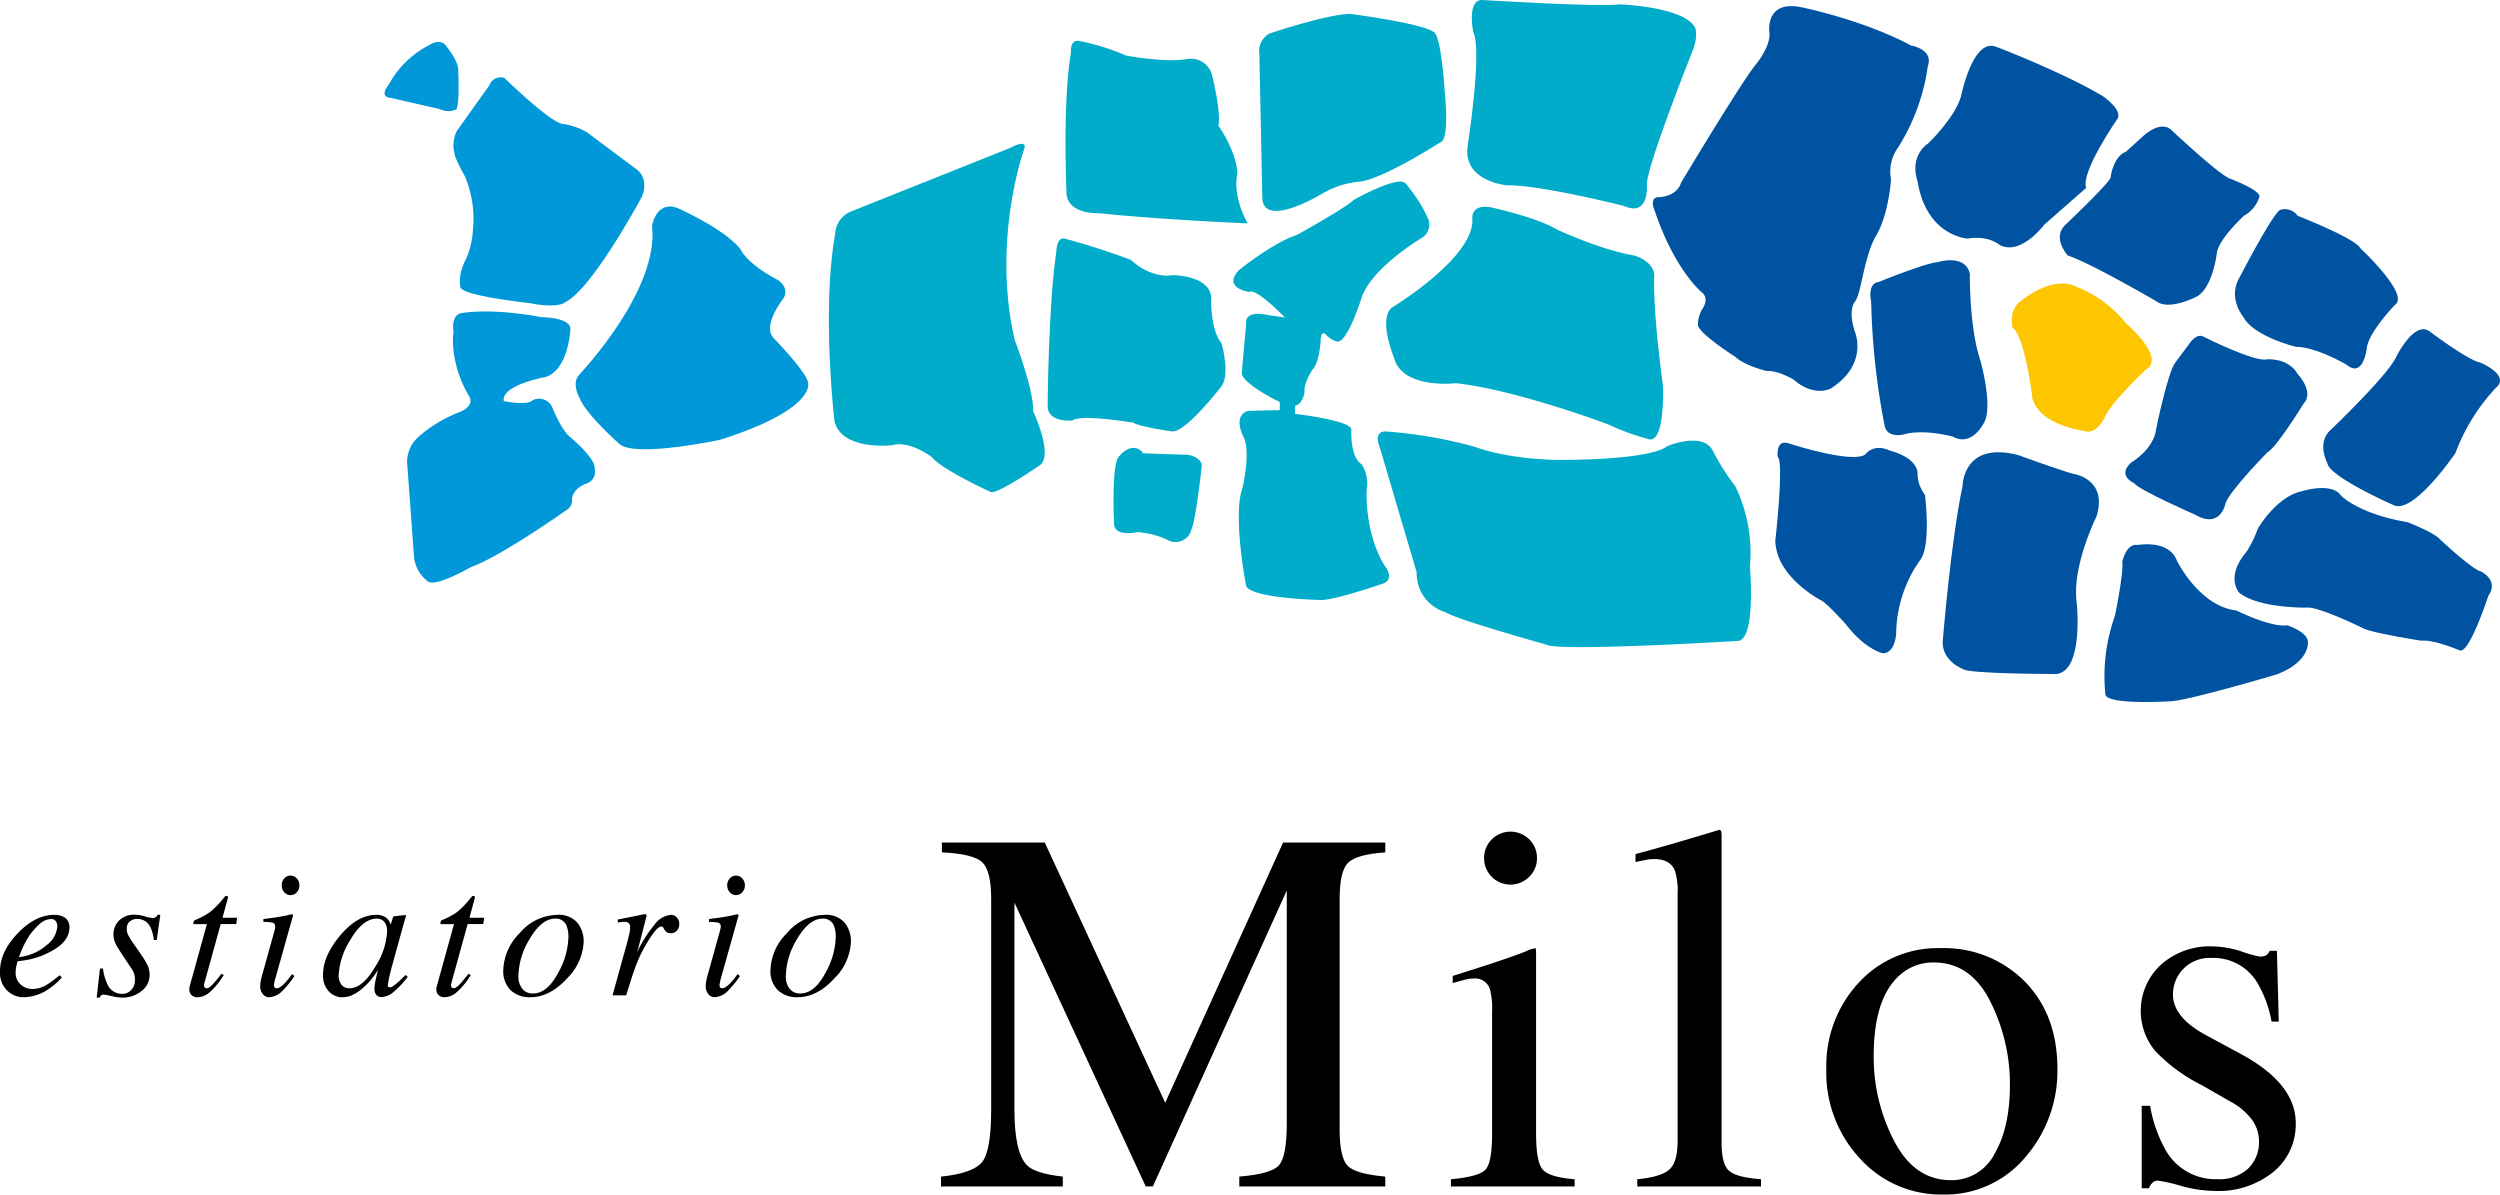
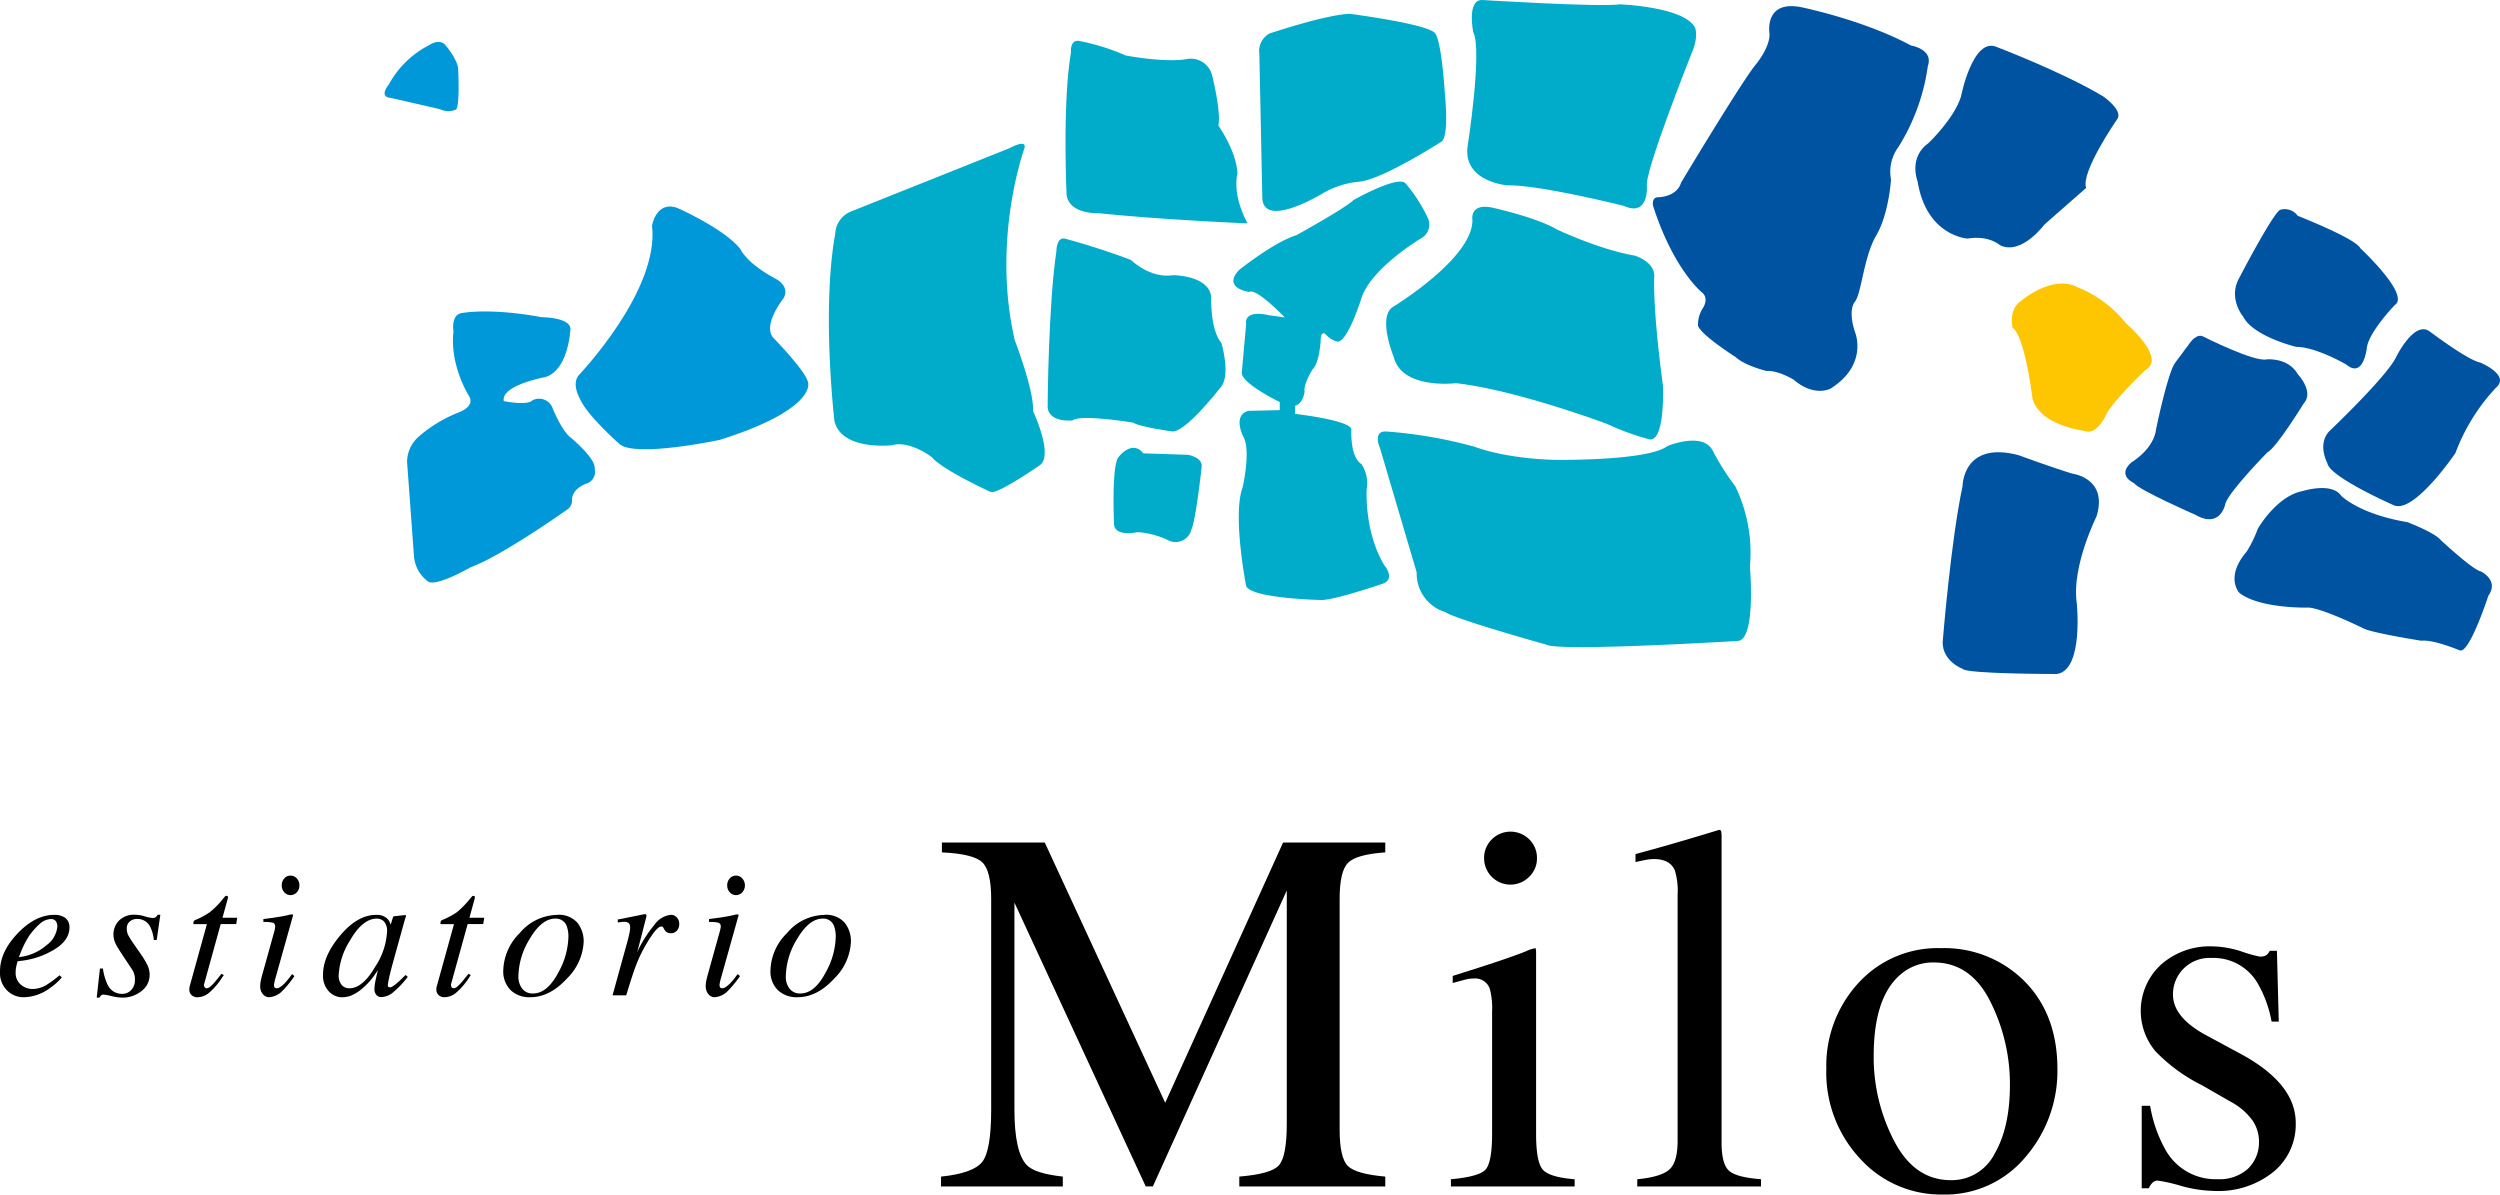
<svg xmlns="http://www.w3.org/2000/svg" width="430.343" height="205.623" viewBox="0 0 430.343 205.623">
  <g id="milos-logo-color" transform="translate(-54.37 -53.881)">
    <path id="Path_41" data-name="Path 41" d="M130.359,71.672s-2.03,0-.256-2.295a16.441,16.441,0,0,1,6.929-6.761s1.854-1.306,2.877.071c0,0,2.189,2.577,2.136,4.219,0,0,.309,6.214-.38,6.788a3.3,3.3,0,0,1-2.78-.071Z" transform="translate(-8.801 -0.959)" fill="#0098d8" />
-     <path id="Path_42" data-name="Path 42" d="M143,82.1a5.537,5.537,0,0,1,.371-3.893l5.6-7.856a2.073,2.073,0,0,1,2.569-1.306s7.741,7.529,9.992,7.917a11.441,11.441,0,0,1,4.334,1.509s7.865,5.9,8.3,6.205c0,0,2.445,1.386,1.068,4.846,0,0-8.553,15.9-13.125,18.086,0,0-1.006,1.253-6.293.2,0,0-11.739-1.262-11.81-2.754,0,0-.556-1.827.874-4.652a13.885,13.885,0,0,0,1.262-5.093,18.616,18.616,0,0,0-1.395-9.356C144.743,85.928,142.924,82.654,143,82.1Z" transform="translate(-10.377 -1.764)" fill="#0098d8" />
    <path id="Path_43" data-name="Path 43" d="M179.783,97.443s.688-4.272,4.272-3.08c0,0,8.041,3.513,10.936,7.105,0,0,.936,2.445,6.346,5.278,0,0,2.136,1.192,1.13,3.133,0,0-3.645,4.528-1.889,6.788,0,0,6.355,6.479,6.09,8.094,0,0,.944,4.466-15.2,9.559,0,0-14.7,3.142-17.327.688,0,0-5.667-4.961-6.849-7.909,0,0-1.386-2.392-.124-3.9C167.152,123.19,181.1,108.67,179.783,97.443Z" transform="translate(-13.174 -4.726)" fill="#0098d8" />
    <path id="Path_44" data-name="Path 44" d="M141.748,118.062s-.556-3.089,1.695-3.2c0,0,4.7-.883,13.5.75,0,0,5.464,0,4.9,2.392,0,0-.371,6.717-4.272,7.909,0,0-7.67,1.386-7.167,4.14,0,0,4.025.821,4.9-.115a2.479,2.479,0,0,1,3.451,1.192s1.386,3.575,2.957,5.022c0,0,4.643,3.769,4.343,5.6a2.1,2.1,0,0,1-1.262,2.445s-2.816.812-2.639,3.142a1.94,1.94,0,0,1-1,1.5s-11.254,7.97-16.462,9.815c0,0-6.17,3.575-7.414,2.383a5.986,5.986,0,0,1-2.33-4.272l-1.192-16.276a5.843,5.843,0,0,1,1.889-4.219,23.494,23.494,0,0,1,6.849-4.21s3.142-1.015,1.889-2.948C144.387,129.122,141.06,123.888,141.748,118.062Z" transform="translate(-9.316 -7.127)" fill="#0098d8" />
    <path id="Path_45" data-name="Path 45" d="M217.114,97.385a4.324,4.324,0,0,1,2.639-3.778l27.38-10.936s3.142-1.756,2.516.132c0,0-5.649,15.588-1.633,32.923,0,0,3.389,8.8,3.133,12.181,0,0,3.531,7.423,1.262,9.294,0,0-7.414,5.155-8.544,4.652,0,0-8.288-3.76-10.168-6.02,0,0-3.778-2.9-6.8-2.021,0,0-8.677,1.006-9.921-4.148C216.991,129.673,214.722,110.7,217.114,97.385Z" transform="translate(-18.968 -3.291)" fill="#00acc9" />
    <path id="Path_46" data-name="Path 46" d="M263.106,63.87s-.238-2.26,1.395-2.012a38.788,38.788,0,0,1,8.032,2.507s6.54,1.262,10.433.636a3.767,3.767,0,0,1,4.4,2.63s1.633,6.408,1.112,8.8c0,0,3.151,4.4,3.284,8.3,0,0-1.024,3.389,1.748,8.535,0,0-14.82-.618-25.632-1.756,0,0-5.022.265-5.525-3.133C262.364,88.364,261.605,72.661,263.106,63.87Z" transform="translate(-24.383 -0.934)" fill="#00acc9" />
    <path id="Path_47" data-name="Path 47" d="M260.189,102.561s0-2.507,1.5-2.136c0,0,5.287,1.377,11.324,3.654,0,0,3.266,3.266,7.282,2.63,0,0,6.029,0,6.54,3.645,0,0-.247,5.658,1.765,8.041,0,0,1.748,5.773-.265,7.776,0,0-6.037,7.794-8.288,7.423,0,0-5.525-.75-6.655-1.509,0,0-9.056-1.509-10.433-.371,0,0-4.519.5-4.272-2.772C258.68,128.953,258.812,111.741,260.189,102.561Z" transform="translate(-23.974 -5.457)" fill="#00acc9" />
    <path id="Path_48" data-name="Path 48" d="M272.51,142.668s2.26-2.886,4.148-.5l7.661.247s2.507.388,2.392,2.012c0,0-1.006,9.294-1.757,10.795a2.818,2.818,0,0,1-3.778,2.021,14.093,14.093,0,0,0-5.534-1.509s-3.91.883-4.025-1.386C271.628,154.354,271.116,143.8,272.51,142.668Z" transform="translate(-25.482 -10.249)" fill="#00acc9" />
    <path id="Path_49" data-name="Path 49" d="M299.966,63.491a3.427,3.427,0,0,1,1.748-3.522s9.674-3.266,13.831-3.389c0,0,13.7,1.765,14.7,3.389,0,0,1.024.883,1.642,10.186,0,0,.883,8.032-.75,8.535,0,0-10.177,6.532-14.078,6.788a15.411,15.411,0,0,0-6.408,2.136s-10.177,6.152-10.177.5Z" transform="translate(-28.815 -0.317)" fill="#00acc9" />
    <path id="Path_50" data-name="Path 50" d="M297.62,108.294s-4.652-.636-1.765-3.751c0,0,5.914-4.775,9.93-6.037,0,0,8.421-4.652,9.806-6.037,0,0,7.538-4.263,8.924-2.9a26.829,26.829,0,0,1,3.893,6.046,2.709,2.709,0,0,1-.883,3.257s-8.791,5.146-10.557,10.433c0,0-2.383,7.67-4.149,7.538a3.865,3.865,0,0,1-2.021-1.253s-.874-.883-.874,1.253c0,0-.256,3.769-1.377,4.766,0,0-1.624,2.524-1.386,3.893,0,0-.247,2.03-1.633,2.392v1.386s9.921,1.139,9.683,2.763c0,0-.256,4.66,1.757,5.9a6.06,6.06,0,0,1,.891,4.281s-.5,7.167,3,13.063c0,0,2.136,2.507-.38,3.275,0,0-8.412,2.877-10.565,2.754,0,0-11.8-.247-12.807-2.383,0,0-2.392-12.2-.618-16.965,0,0,1.5-6.408.106-8.809,0,0-1.88-3.637.891-4.4l5.4-.124v-1.395s-6.788-3.266-6.532-5.146l.75-8.288s-.618-2.507,3.9-1.509l2.754.38C303.772,112.708,298.873,107.544,297.62,108.294Z" transform="translate(-28.225 -4.156)" fill="#00acc9" />
    <path id="Path_51" data-name="Path 51" d="M341.542,59.405s-1.13-5.525,1.492-5.525c0,0,20.239,1.253,23.752.75,0,0,11.069.388,12.949,4.016,0,0,.627,1.518-.5,4.157,0,0-8.279,20.734-7.794,23.117,0,0,.38,5.393-4.016,3.389,0,0-14.582-3.663-20.107-3.531,0,0-7.4-.618-6.77-6.523C340.545,79.274,343.167,62.557,341.542,59.405Z" transform="translate(-33.575 0)" fill="#00acc9" />
    <path id="Path_52" data-name="Path 52" d="M339.546,96.443s-.494-2.763,3.151-2.145c0,0,7.679,1.642,11.316,3.778,0,0,7.414,3.522,13.452,4.528,0,0,3.389.989,3.389,3.513,0,0-.38,4.9,1.5,18.96,0,0,.38,9.436-2.268,9.18a42.058,42.058,0,0,1-7.282-2.639s-15.694-5.9-26.109-7.044c0,0-9.312,1.147-10.689-4.519,0,0-2.763-6.655-.256-8.535C325.741,111.519,339.687,103.1,339.546,96.443Z" transform="translate(-31.72 -4.732)" fill="#00acc9" />
    <path id="Path_53" data-name="Path 53" d="M323.414,140.774s-1.253-2.754,1.006-2.754a79.212,79.212,0,0,1,15.323,2.639s4.908,2,13.717,2.251c0,0,16.073.247,19.463-2.374,0,0,6.02-2.524,7.785.75a40.08,40.08,0,0,0,3.893,6.161,26.19,26.19,0,0,1,2.524,13.822s1.121,12.816-2.154,12.816c0,0-30.893,1.889-32.923.627,0,0-15.561-4.343-17.344-5.587a6.944,6.944,0,0,1-4.943-6.849Z" transform="translate(-31.529 -9.873)" fill="#00acc9" />
    <path id="Path_54" data-name="Path 54" d="M376.763,89.5s-.371-1.527.892-1.527c0,0,3.16,0,3.919-2.524,0,0,10.654-17.768,12.94-20.425,0,0,2.4-2.913,2.277-5.208,0,0-1.006-5.826,5.455-4.555,0,0,10.654,2.154,18.9,6.593,0,0,3.928.636,2.9,3.548a35.48,35.48,0,0,1-5.075,13.946,7.115,7.115,0,0,0-1.262,5.578s-.362,5.781-2.445,9.444a.427.427,0,0,1-.106.185c-2.154,3.681-2.533,10.009-3.663,11.4,0,0-1.271,1.271,0,5.19,0,0,2.41,5.6-4.193,9.771,0,0-2.78,1.527-6.337-1.527,0,0-2.648-1.642-4.7-1.509,0,0-3.681-.883-5.314-2.4,0,0-6.585-4.193-6.479-5.587a5.4,5.4,0,0,1,.9-2.913s1.006-1.527-.124-2.551C385.263,104.465,380.312,100.546,376.763,89.5Z" transform="translate(-37.824 -0.141)" fill="#0053a1" />
-     <path id="Path_55" data-name="Path 55" d="M400.995,142.62s-.38-3.054,1.9-2.286c0,0,10.91,3.557,13.178,1.9,0,0,1.4-2.021,4.3-.627,0,0,4.449,1,4.7,3.8a6.125,6.125,0,0,0,1.28,3.787s1.139,8.88-.883,11.3a22.32,22.32,0,0,0-4.069,12.3s0,3.548-2.277,3.681c0,0-3.045-.636-6.346-4.952,0,0-3.292-3.681-4.307-4.175,0,0-7.732-3.937-7.882-10.265C400.589,157.078,402.133,143.511,400.995,142.62Z" transform="translate(-40.624 -10.13)" fill="#0053a1" />
    <path id="Path_56" data-name="Path 56" d="M436.655,147.914s0-7.856,9.621-5.34c0,0,5.852,2.163,9.25,3.178,0,0,6.232.75,4.193,7.361,0,0-4.3,8.632-3.416,14.838,0,0,1.262,11.651-3.425,12.3,0,0-15.72,0-16.223-.891,0,0-3.425-1.262-3.425-4.572C433.23,174.791,434.616,157.42,436.655,147.914Z" transform="translate(-44.456 -10.349)" fill="#0053a1" />
-     <path id="Path_57" data-name="Path 57" d="M419.272,111.807s-.759-3.169,1.271-3.425c0,0,8.12-3.292,10.142-3.416,0,0,4.81-1.527,5.57,2.021,0,0-.124,9.136,1.792,14.838,0,0,2.4,8.368.494,11.033,0,0-2.012,3.919-5.19,2.145,0,0-4.952-1.395-8.5-.38,0,0-2.922.759-3.292-1.633A124.621,124.621,0,0,1,419.272,111.807Z" transform="translate(-42.801 -5.956)" fill="#0053a1" />
    <path id="Path_58" data-name="Path 58" d="M428.28,86.112s-1.633-4.06,1.915-6.585c0,0,4.422-4.2,5.57-8.006,0,0,2.03-10.389,6.205-8.482,0,0,11.3,4.307,18.271,8.482,0,0,3.531,2.427,2.4,3.937,0,0-6.337,9.136-5.331,11.81l-7.2,6.32s-3.937,5.34-7.617,3.557c0,0-1.907-1.774-5.6-1.147C436.9,96,429.807,95.618,428.28,86.112Z" transform="translate(-43.831 -1.047)" fill="#0053a1" />
-     <path id="Path_59" data-name="Path 59" d="M457.457,100.769s-2.922-3.178-.247-5.455c0,0,7.353-6.973,7.609-7.988,0,0,.388-3.548,2.657-4.44L470.4,80.22s3.036-2.913,4.943-1.006c0,0,8.509,7.988,10.151,8.359,0,0,5.075,1.915,4.952,3.045a5.573,5.573,0,0,1-2.674,3.3s-4.546,4.175-4.687,6.593c0,0-.768,6.329-3.8,7.485,0,0-4.457,2.277-6.6.636C472.683,108.633,461.376,102.031,457.457,100.769Z" transform="translate(-47.137 -2.897)" fill="#0053a1" />
    <path id="Path_60" data-name="Path 60" d="M446.852,116.788s-.777-3.045,1.386-4.572c0,0,5.472-4.7,9.771-2.41a20.279,20.279,0,0,1,8.359,6.214s6.991,5.967,3.416,7.988c0,0-5.693,5.322-6.955,7.979,0,0-1.527,3.425-3.681,2.542,0,0-7.609-.891-8.88-5.578C450.268,128.96,449,118.315,446.852,116.788Z" transform="translate(-46.038 -6.489)" fill="#fdc600" />
    <path id="Path_61" data-name="Path 61" d="M470.36,144.737s-3.028-1.28-.5-3.548c0,0,3.937-2.277,4.307-5.843,0,0,2.03-9.886,3.31-11.4l2.542-3.416s1.13-1.659,2.286-1.015c0,0,8.747,4.431,10.892,3.91,0,0,3.681-.362,5.34,2.542,0,0,2.9,3.045,1.006,5.075,0,0-4.687,7.617-6.214,8.368,0,0-6.355,6.461-7.22,8.738,0,0-.768,4.572-5.208,2.03C480.89,150.183,471.119,145.875,470.36,144.737Z" transform="translate(-48.635 -7.684)" fill="#0053a1" />
-     <path id="Path_62" data-name="Path 62" d="M467.853,163.075s.635-3.3,2.674-2.922c0,0,5.314-1.006,6.717,2.666,0,0,3.8,7.847,10.257,8.606,0,0,5.834,2.939,8.747,2.551,0,0,3.7,1.139,3.557,3.045,0,0,.256,3.3-5.446,5.437,0,0-14.6,4.316-18,4.581,0,0-11.536.75-11.422-1.262a30.75,30.75,0,0,1,1.659-13.452C466.591,172.325,468.109,164.964,467.853,163.075Z" transform="translate(-48.159 -12.455)" fill="#0053a1" />
    <path id="Path_63" data-name="Path 63" d="M491.652,113.18s-2.683-3.169-.653-6.717c0,0,5.587-10.768,6.982-11.66a2.718,2.718,0,0,1,3.045,1.006s10.018,3.928,10.777,5.578c0,0,8.624,8,5.967,9.771,0,0-4.307,4.44-4.81,7.22,0,0-.521,5.578-3.557,3.045,0,0-5.2-3.045-8.615-3.045C500.77,118.379,493.418,116.614,491.652,113.18Z" transform="translate(-51.145 -4.787)" fill="#0053a1" />
    <path id="Path_64" data-name="Path 64" d="M494.158,156.069s3.178-5.57,7.609-6.461c0,0,5.075-1.633,6.726.759,0,0,3.045,3.169,11.413,4.563,0,0,4.669,1.783,5.7,3.045,0,0,5.57,5.208,6.973,5.446,0,0,3.16,1.527,1.262,4.184,0,0-3.3,10.151-4.943,9.391,0,0-4.563-1.915-6.593-1.651,0,0-8.756-1.386-10.018-2.154,0,0-6.726-3.3-9.268-3.548,0,0-8.491.247-12.039-2.542,0,0-2.533-2.666,1.262-7.105A20.979,20.979,0,0,0,494.158,156.069Z" transform="translate(-51.135 -11.169)" fill="#0053a1" />
    <path id="Path_65" data-name="Path 65" d="M508.175,141.163s-1.765-3.169.247-5.446c0,0,9.974-9.471,11.563-12.816,0,0,3.107-6.382,5.781-4.44,0,0,6.532,4.943,8.712,5.367,0,0,5.278,2.163,2.683,4.352a33.594,33.594,0,0,0-6.955,11.227s-7.211,10.636-10.654,8.959C519.561,148.374,508.519,143.511,508.175,141.163Z" transform="translate(-53.166 -7.535)" fill="#0053a1" />
    <g id="Group_7" data-name="Group 7" transform="translate(54.37 196.738)">
      <path id="Path_66" data-name="Path 66" d="M237.88,275.7c3.663-.371,6.037-1.218,7.079-2.507s1.562-4.29,1.562-9V227.9c0-3.222-.512-5.349-1.536-6.3-1.015-.98-3.328-1.545-6.947-1.712V218.19h17.706l20.734,44.8,20.292-44.8h17.591v1.695c-3.319.238-5.455.83-6.417,1.8s-1.439,3.036-1.439,6.214v39.72c0,3.266.485,5.358,1.439,6.276s3.1,1.509,6.417,1.8v1.7H289.233v-1.7c3.654-.3,5.931-.936,6.823-1.942s1.35-3.4,1.35-7.176V226.443L274.352,277.39h-1.227l-22.6-48.855v35.642q0,7.322,2.127,9.542c.927.971,2.992,1.624,6.2,1.977v1.7H237.889v-1.7Z" transform="translate(-75.903 -216.019)" />
      <path id="Path_67" data-name="Path 67" d="M337.32,275.905q4.674-.424,5.887-1.58c.812-.777,1.209-2.869,1.209-6.285V247.078a13.062,13.062,0,0,0-.388-3.937,2.66,2.66,0,0,0-2.772-1.792,5.79,5.79,0,0,0-.953.079c-.309.062-1.192.291-2.666.7v-1.218l1.907-.609q7.719-2.423,10.768-3.663a5.336,5.336,0,0,1,1.589-.512,2.419,2.419,0,0,1,.088.644v31.3q0,4.978,1.2,6.232c.794.847,2.613,1.377,5.437,1.606v1.245h-21.3v-1.245Zm7.026-58.485a4.571,4.571,0,0,1,6.461-.026,4.42,4.42,0,0,1,1.333,3.257,4.347,4.347,0,0,1-1.333,3.186,4.537,4.537,0,0,1-7.767-3.186A4.457,4.457,0,0,1,344.346,217.42Z" transform="translate(-87.571 -215.77)" />
      <path id="Path_68" data-name="Path 68" d="M373.621,275.866q4.065-.384,5.517-1.659c.962-.839,1.439-2.507,1.439-4.969V226.825a11.671,11.671,0,0,0-.494-4.166c-.583-1.289-1.774-1.907-3.575-1.907a6.841,6.841,0,0,0-1.35.132c-.485.088-1.095.221-1.827.38v-1.377q5.945-1.576,14.37-4.157a.364.364,0,0,1,.38.247,6.167,6.167,0,0,1,.062,1.147v52.4c0,2.542.441,4.166,1.324,4.916s2.692,1.209,5.464,1.421v1.245h-21.3v-1.245Z" transform="translate(-91.797 -215.73)" />
      <path id="Path_69" data-name="Path 69" d="M416.065,244.792a18.439,18.439,0,0,1,14.22-6,19.492,19.492,0,0,1,14.352,5.675c3.778,3.8,5.684,8.844,5.684,15.138a22.649,22.649,0,0,1-5.508,15.155A17.951,17.951,0,0,1,430.55,281.2a18.752,18.752,0,0,1-14.2-6.179,21.685,21.685,0,0,1-5.808-15.5A21.011,21.011,0,0,1,416.065,244.792Zm7.008-1.253c-2.93,2.666-4.378,7.264-4.378,13.822a31.212,31.212,0,0,0,3.513,14.6q3.509,6.766,9.762,6.77a8.276,8.276,0,0,0,7.529-4.537q2.648-4.528,2.648-11.872a31.62,31.62,0,0,0-3.372-14.334q-3.363-6.726-9.736-6.735A8.533,8.533,0,0,0,423.074,243.539Z" transform="translate(-96.163 -218.436)" />
      <path id="Path_70" data-name="Path 70" d="M472.01,265.882h1.465a23.338,23.338,0,0,0,2.719,7.714,9.872,9.872,0,0,0,8.941,4.925,7.271,7.271,0,0,0,5.19-1.809A6.29,6.29,0,0,0,492.214,272a6.429,6.429,0,0,0-1.086-3.548,11.117,11.117,0,0,0-3.866-3.31l-4.89-2.807a29,29,0,0,1-7.962-5.817,10.811,10.811,0,0,1,.953-14.943,12.623,12.623,0,0,1,8.765-3.133,17.17,17.17,0,0,1,5.066.874,21.751,21.751,0,0,0,3.125.883,2.039,2.039,0,0,0,1.13-.229,1.854,1.854,0,0,0,.618-.768H495.3l.318,12.19h-1.236a20.443,20.443,0,0,0-2.392-6.585,8.792,8.792,0,0,0-7.935-4.369,6.343,6.343,0,0,0-4.863,1.88,6.224,6.224,0,0,0-1.783,4.431c0,2.683,2.021,5.075,6.037,7.167l5.764,3.116q9.334,5.084,9.33,11.81a10.553,10.553,0,0,1-3.848,8.429,15.1,15.1,0,0,1-10.071,3.275,22.751,22.751,0,0,1-5.923-.9,27.347,27.347,0,0,0-3.91-.883,1.226,1.226,0,0,0-.918.38,2.544,2.544,0,0,0-.6.936h-1.245V265.882Z" transform="translate(-103.358 -218.395)" />
      <path id="Path_71" data-name="Path 71" d="M57.424,235.469c2.03-2.118,4.122-3.169,6.285-3.169a3.112,3.112,0,0,1,1.907.53,1.964,1.964,0,0,1,.706,1.651c0,1.465-.856,2.719-2.586,3.769a13.968,13.968,0,0,1-5.437,1.924l-.883.106a9.146,9.146,0,0,0-.265,1,4.547,4.547,0,0,0-.088.936,2.6,2.6,0,0,0,.891,2.092,3.047,3.047,0,0,0,2.092.75,4.716,4.716,0,0,0,2.436-.768,20.447,20.447,0,0,0,2.136-1.589l.4.353a9.7,9.7,0,0,1-1.986,1.8,7.819,7.819,0,0,1-4.572,1.624,3.981,3.981,0,0,1-2.851-1.147,4.253,4.253,0,0,1-1.236-3.283C54.361,239.785,55.385,237.6,57.424,235.469Zm4.961,2.048a4.44,4.44,0,0,0,1.854-3.213,1.493,1.493,0,0,0-.274-.936.951.951,0,0,0-.812-.344,2.941,2.941,0,0,0-1.96.847,12.33,12.33,0,0,0-1.721,1.915,15.352,15.352,0,0,0-1.289,2.392c-.185.406-.353.874-.556,1.395A8.659,8.659,0,0,0,62.385,237.517Z" transform="translate(-54.37 -217.674)" />
      <path id="Path_72" data-name="Path 72" d="M73.786,241.539H74.3a9.517,9.517,0,0,0,.794,2.754,2.688,2.688,0,0,0,2.507,1.6,2.068,2.068,0,0,0,1.571-.662,2.419,2.419,0,0,0,.636-1.757,3.019,3.019,0,0,0-.159-1.095,3.122,3.122,0,0,0-.388-.768L77.988,239.7c-.75-1.139-1.245-1.907-1.43-2.295a3.821,3.821,0,0,1-.45-1.757,3.408,3.408,0,0,1,.962-2.366,3.6,3.6,0,0,1,2.719-1.006,5.8,5.8,0,0,1,1.721.282,6.2,6.2,0,0,0,1.315.274,1,1,0,0,0,.574-.141,2.292,2.292,0,0,0,.335-.415h.45l-.627,4.343h-.494a6.527,6.527,0,0,0-.6-2.224A2.451,2.451,0,0,0,80.132,233a1.891,1.891,0,0,0-1.192.424,1.488,1.488,0,0,0-.53,1.245,2.343,2.343,0,0,0,.229,1.086,16.4,16.4,0,0,0,1.068,1.695l1.086,1.562A14.885,14.885,0,0,1,81.986,241a3.755,3.755,0,0,1,.353,1.642,3.445,3.445,0,0,1-1.4,2.772,5.19,5.19,0,0,1-3.336,1.13,9.189,9.189,0,0,1-1.8-.256,11.141,11.141,0,0,0-1.35-.265.784.784,0,0,0-.45.115,1.406,1.406,0,0,0-.274.406H73.23Z" transform="translate(-56.583 -217.672)" />
      <path id="Path_73" data-name="Path 73" d="M91.308,244.444a1.887,1.887,0,0,1,.053-.309l2.957-10.68H92a1.1,1.1,0,0,1,.062-.512.6.6,0,0,1,.318-.221,13.364,13.364,0,0,0,2.418-1.3,14.726,14.726,0,0,0,2.357-2.4l.247-.291c.018-.044.062-.071.115-.106a.3.3,0,0,1,.15-.026.207.207,0,0,1,.265.247,1.013,1.013,0,0,1-.009.168L97,232.36h2.533l-.168,1.094H96.692L93.85,243.738a.67.67,0,0,0,.044.521.414.414,0,0,0,.415.238c.265,0,.636-.256,1.121-.786.274-.291.741-.865,1.395-1.7l.406.229-.229.3a11.656,11.656,0,0,1-2.321,2.745,3.181,3.181,0,0,1-1.907.759,1.44,1.44,0,0,1-1.13-.4,1.323,1.323,0,0,1-.353-.927C91.29,244.638,91.3,244.55,91.308,244.444Z" transform="translate(-58.702 -217.24)" />
      <path id="Path_74" data-name="Path 74" d="M110.706,231.332a.125.125,0,0,1,.071.141l-3.072,10.954a8.463,8.463,0,0,0-.221,1.033.837.837,0,0,0,.1.406c.044.115.177.168.388.168.353,0,.812-.3,1.386-.891A15.644,15.644,0,0,0,110.6,241.6l.406.335-.15.221a16.672,16.672,0,0,1-1.907,2.321,3.493,3.493,0,0,1-2.3,1.1,1.363,1.363,0,0,1-1.1-.556,2,2,0,0,1-.433-1.3,4.977,4.977,0,0,1,.062-.786c.035-.221.115-.556.221-.98l2.189-7.865c.026-.132.044-.247.071-.335.009-.115.026-.212.026-.318q0-.556-.4-.688a7,7,0,0,0-1.624-.124v-.5c.839-.106,1.448-.194,1.809-.238.38-.062.741-.115,1.121-.185.485-.071.953-.177,1.386-.274A1.911,1.911,0,0,1,110.706,231.332Zm-1.448-3.822a1.708,1.708,0,0,1-.433-1.192,1.739,1.739,0,0,1,.433-1.192,1.373,1.373,0,0,1,1.068-.477,1.409,1.409,0,0,1,1.086.477,1.713,1.713,0,0,1,.45,1.192,1.687,1.687,0,0,1-.45,1.209,1.471,1.471,0,0,1-1.086.477A1.42,1.42,0,0,1,109.259,227.51Z" transform="translate(-60.324 -216.777)" />
      <path id="Path_75" data-name="Path 75" d="M128.376,232.91a2.045,2.045,0,0,1,.556.874l.079.212.344-1.121a1.568,1.568,0,0,1,.106-.265c.035-.053.106-.071.229-.079l1.774-.194c.088,0,.15.018.168.053a.32.32,0,0,1-.009.2,2.261,2.261,0,0,0-.088.3c-.026.079-.071.185-.115.335l-1.509,5.455c-.327,1.192-.618,2.207-.839,3.072a23.682,23.682,0,0,0-.556,2.622.417.417,0,0,0,.1.318.556.556,0,0,0,.291.079.7.7,0,0,0,.318-.079c.106-.062.229-.159.4-.274l.274-.2c.071-.071.185-.159.282-.256q.172-.132.4-.344l1-.971.371.327a16.474,16.474,0,0,1-2.63,2.754,3.28,3.28,0,0,1-1.88.724,1.074,1.074,0,0,1-.909-.388,1.527,1.527,0,0,1-.318-.989,8.4,8.4,0,0,1,.212-1.571c.141-.68.265-1.253.406-1.721-.194.3-.5.75-.936,1.342a12.319,12.319,0,0,1-1.6,1.7,7.407,7.407,0,0,1-2.136,1.386,4.487,4.487,0,0,1-1.536.274,3.115,3.115,0,0,1-2.251-1.006,3.933,3.933,0,0,1-1.006-2.9q0-3.191,2.9-6.664,3.005-3.614,6.223-3.61A2.612,2.612,0,0,1,128.376,232.91Zm-.494.556a1.7,1.7,0,0,0-1.245-.521c-1.668,0-3.222,1.289-4.669,3.831a12.351,12.351,0,0,0-1.9,5.808,2.553,2.553,0,0,0,.521,1.8,1.728,1.728,0,0,0,1.306.556q2.3,0,4.449-3.707a12.11,12.11,0,0,0,2.048-6.134A2.347,2.347,0,0,0,127.881,233.466Z" transform="translate(-61.761 -217.675)" />
      <path id="Path_76" data-name="Path 76" d="M139.479,244.444a.979.979,0,0,1,.071-.309l2.957-10.68h-2.321a1.292,1.292,0,0,1,.053-.512.6.6,0,0,1,.309-.221,13.61,13.61,0,0,0,2.436-1.3,16.007,16.007,0,0,0,2.339-2.4l.247-.291a.443.443,0,0,1,.115-.106.3.3,0,0,1,.15-.026.645.645,0,0,1,.212.044.47.47,0,0,1,.044.2,1.014,1.014,0,0,1-.009.168l-.918,3.345h2.551l-.185,1.094h-2.674l-2.842,10.283a.813.813,0,0,0,.044.521.419.419,0,0,0,.424.238c.256,0,.636-.256,1.112-.786.282-.291.733-.865,1.412-1.7l.388.229-.212.3a11.445,11.445,0,0,1-2.33,2.745,3.139,3.139,0,0,1-1.9.759,1.449,1.449,0,0,1-1.139-.4,1.355,1.355,0,0,1-.344-.927C139.47,244.638,139.479,244.55,139.479,244.444Z" transform="translate(-64.356 -217.24)" />
      <path id="Path_77" data-name="Path 77" d="M165.292,233.669a5.171,5.171,0,0,1,1.068,3.231,9.459,9.459,0,0,1-2.877,6.355c-1.977,2.154-4.078,3.222-6.32,3.222a4.659,4.659,0,0,1-3.372-1.209,4.577,4.577,0,0,1-1.271-3.442,9.359,9.359,0,0,1,2.842-6.4,8.575,8.575,0,0,1,6.3-3.116A4.249,4.249,0,0,1,165.292,233.669Zm-9.524,11.316a2.208,2.208,0,0,0,1.871.847c1.668,0,3.151-1.262,4.449-3.769a13.159,13.159,0,0,0,1.642-5.931,5.134,5.134,0,0,0-.274-1.854,1.965,1.965,0,0,0-1.977-1.333c-1.571,0-3.054,1.165-4.413,3.5a12.579,12.579,0,0,0-1.942,6.443A3.356,3.356,0,0,0,155.768,244.985Z" transform="translate(-65.887 -217.675)" />
      <path id="Path_78" data-name="Path 78" d="M179.62,232.256a.773.773,0,0,1,.053.247,1.26,1.26,0,0,0-.044.177l-1.553,6.046.353-.777a21.268,21.268,0,0,1,2.577-3.91,3.974,3.974,0,0,1,2.816-1.757,1.325,1.325,0,0,1,1.1.477,1.593,1.593,0,0,1,.388,1.086,1.629,1.629,0,0,1-.388,1.13,1.279,1.279,0,0,1-1.068.459,1.234,1.234,0,0,1-.715-.185,1.492,1.492,0,0,1-.388-.433l-.185-.335a.746.746,0,0,0-.132-.159.535.535,0,0,0-.212-.035c-.4,0-.98.538-1.721,1.651a26.255,26.255,0,0,0-2.03,3.592,32.223,32.223,0,0,0-1.192,3.116c-.274.812-.636,1.977-1.1,3.486H173.83l2.56-9.268c.141-.521.256-1,.344-1.412a5.758,5.758,0,0,0,.124-1.024,1.011,1.011,0,0,0-.229-.715,1.113,1.113,0,0,0-.786-.229,3.054,3.054,0,0,0-.459.026c-.177.018-.406.053-.653.071v-.5l.618-.115c.794-.159,1.659-.335,2.6-.521.936-.2,1.43-.291,1.483-.291A.321.321,0,0,1,179.62,232.256Z" transform="translate(-68.387 -217.657)" />
      <path id="Path_79" data-name="Path 79" d="M197.586,231.332a.108.108,0,0,1,.071.141l-3.072,10.954a7.63,7.63,0,0,0-.212,1.033.837.837,0,0,0,.1.406c.053.115.177.168.388.168.344,0,.8-.3,1.386-.891a15.647,15.647,0,0,0,1.245-1.545l.406.335-.15.221a17.177,17.177,0,0,1-1.924,2.321,3.439,3.439,0,0,1-2.295,1.1,1.375,1.375,0,0,1-1.1-.556,2.163,2.163,0,0,1-.433-1.3,4.977,4.977,0,0,1,.062-.786c.044-.221.115-.556.221-.98l2.189-7.865c.026-.132.053-.247.071-.335a1.375,1.375,0,0,0,.044-.318.634.634,0,0,0-.415-.688,6.821,6.821,0,0,0-1.606-.124v-.5c.83-.106,1.439-.194,1.809-.238.371-.062.741-.115,1.121-.185.485-.071.936-.177,1.368-.274A1.922,1.922,0,0,1,197.586,231.332Zm-1.448-3.822a1.715,1.715,0,0,1-.441-1.192,1.746,1.746,0,0,1,.441-1.192,1.4,1.4,0,0,1,1.068-.477,1.378,1.378,0,0,1,1.077.477,1.72,1.72,0,0,1,.459,1.192,1.694,1.694,0,0,1-.459,1.209,1.427,1.427,0,0,1-2.145-.018Z" transform="translate(-70.518 -216.777)" />
      <path id="Path_80" data-name="Path 80" d="M217.42,233.669a5.111,5.111,0,0,1,1.059,3.231,9.446,9.446,0,0,1-2.869,6.355c-1.977,2.154-4.078,3.222-6.32,3.222a4.681,4.681,0,0,1-3.381-1.209,4.515,4.515,0,0,1-1.28-3.442,9.305,9.305,0,0,1,2.86-6.4,8.546,8.546,0,0,1,6.3-3.116A4.26,4.26,0,0,1,217.42,233.669ZM207.9,244.985a2.231,2.231,0,0,0,1.871.847c1.677,0,3.151-1.262,4.44-3.769a13.068,13.068,0,0,0,1.651-5.931,5.134,5.134,0,0,0-.274-1.854,1.943,1.943,0,0,0-1.96-1.333c-1.571,0-3.036,1.165-4.413,3.5a12.663,12.663,0,0,0-1.942,6.443A3.242,3.242,0,0,0,207.9,244.985Z" transform="translate(-72.002 -217.675)" />
    </g>
  </g>
</svg>